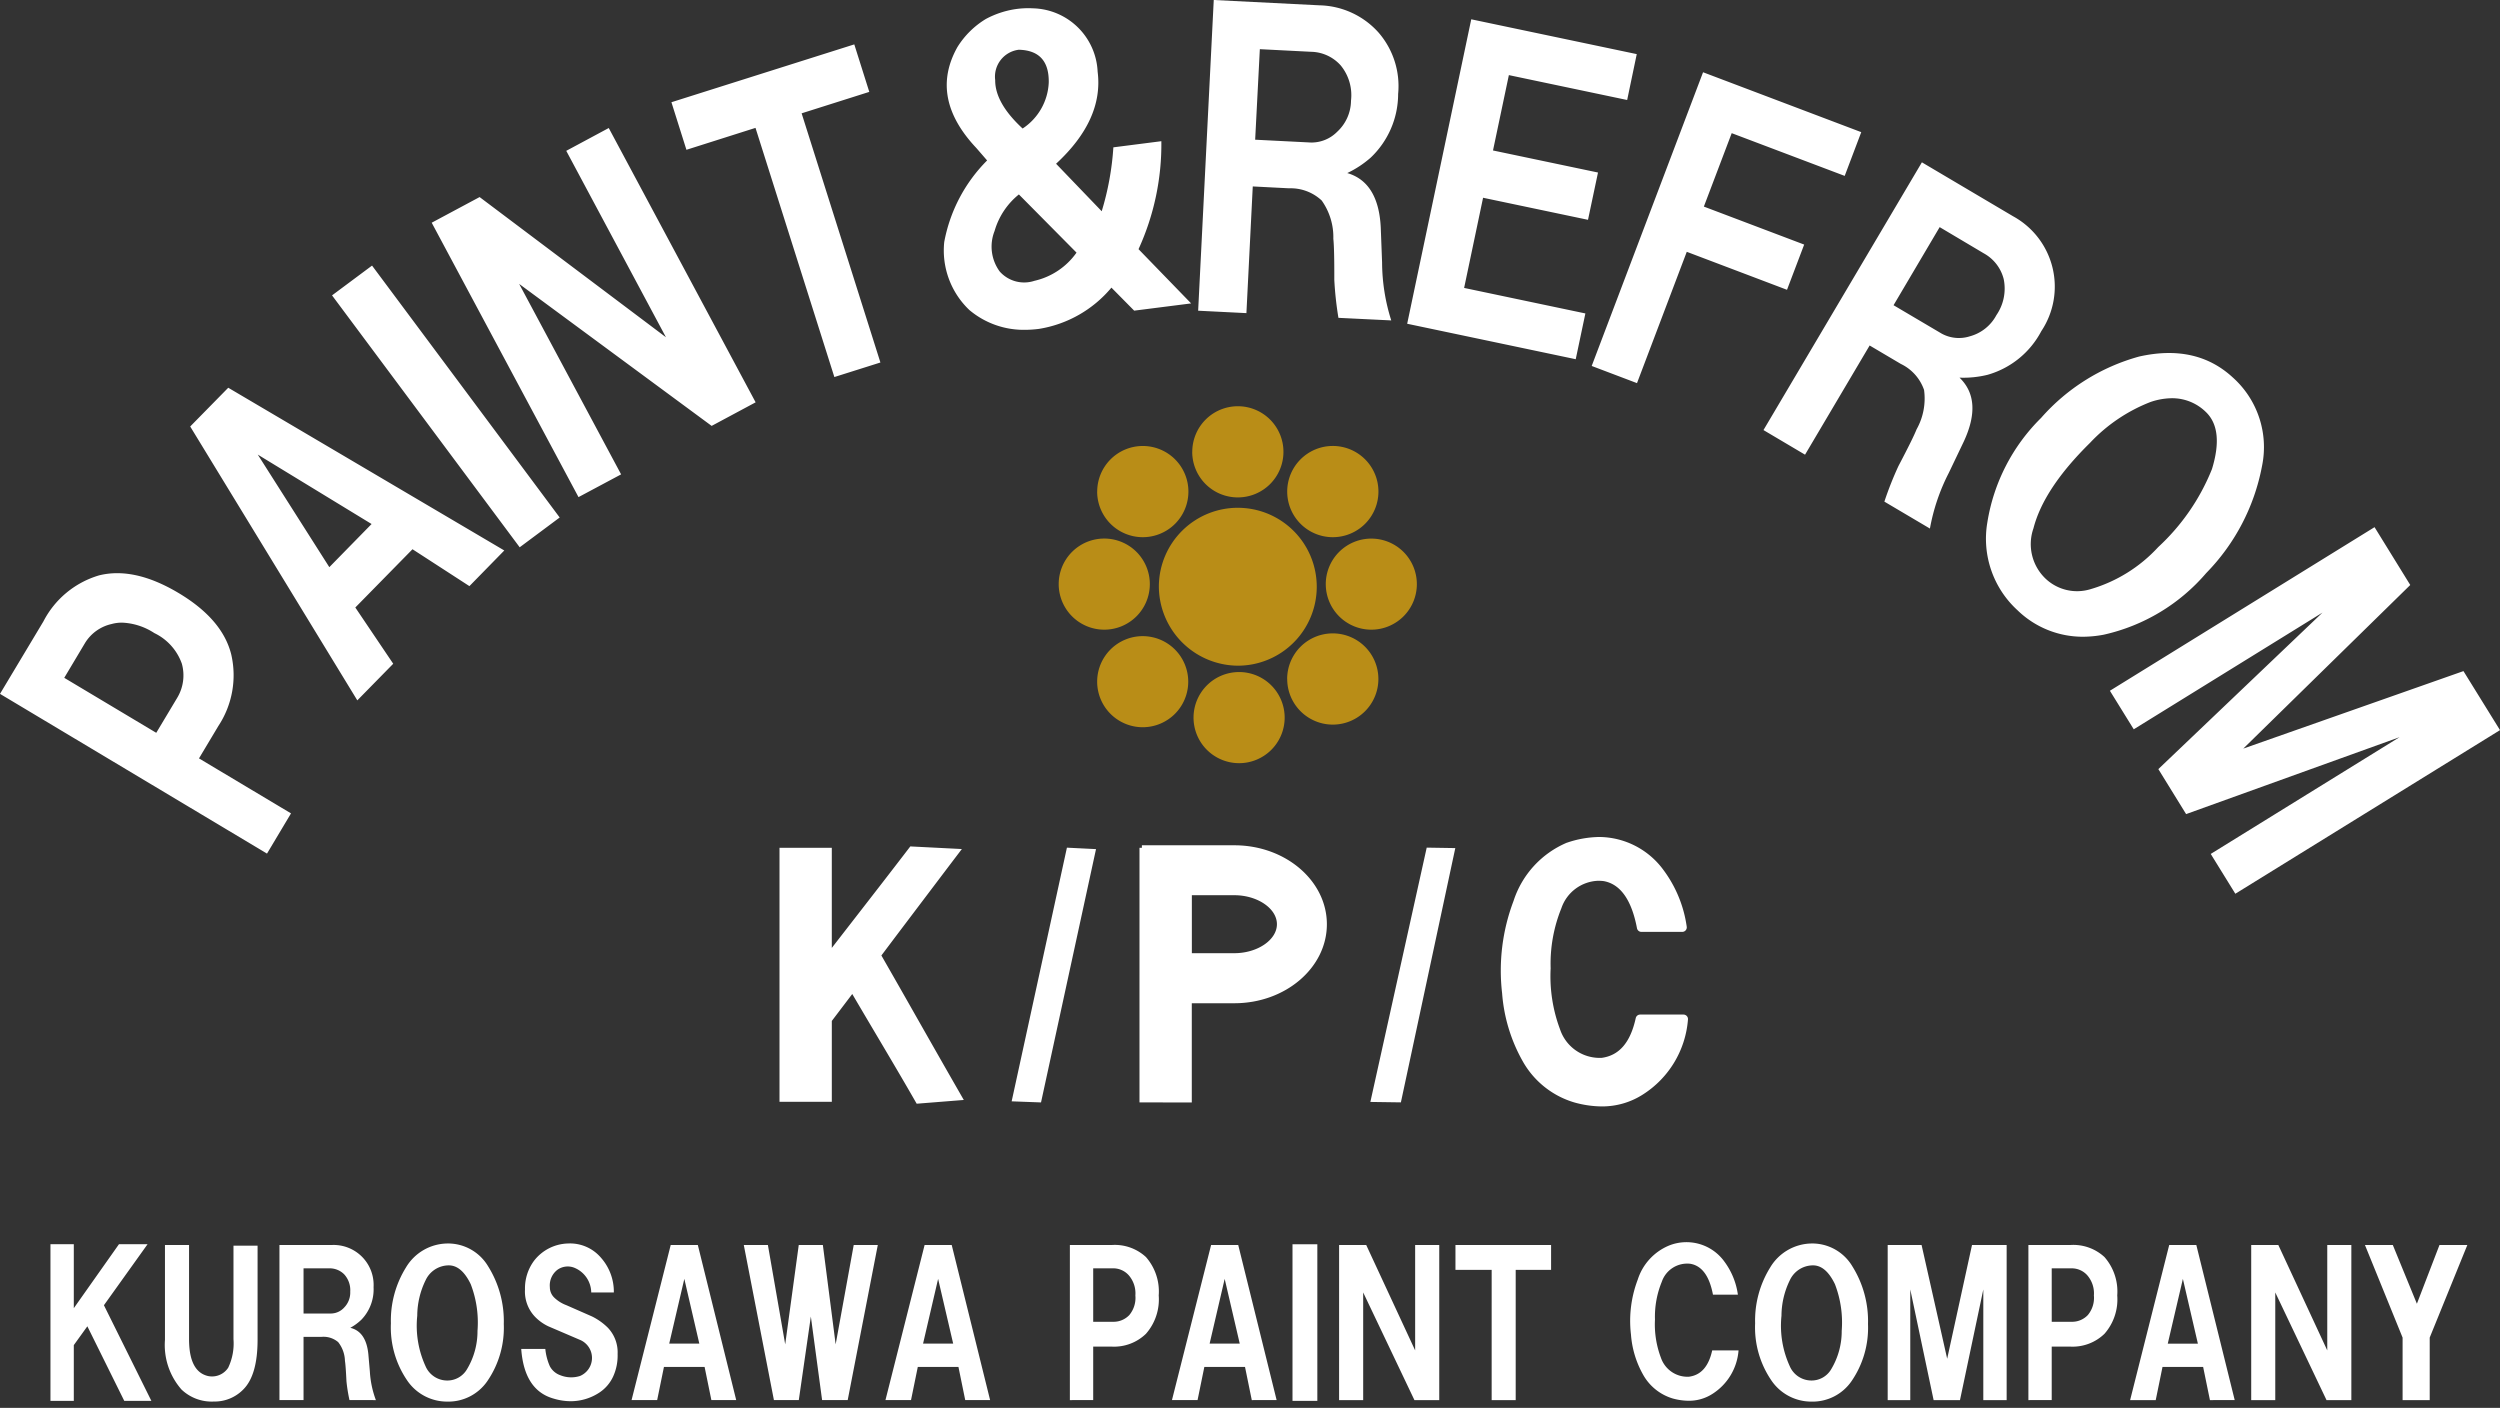
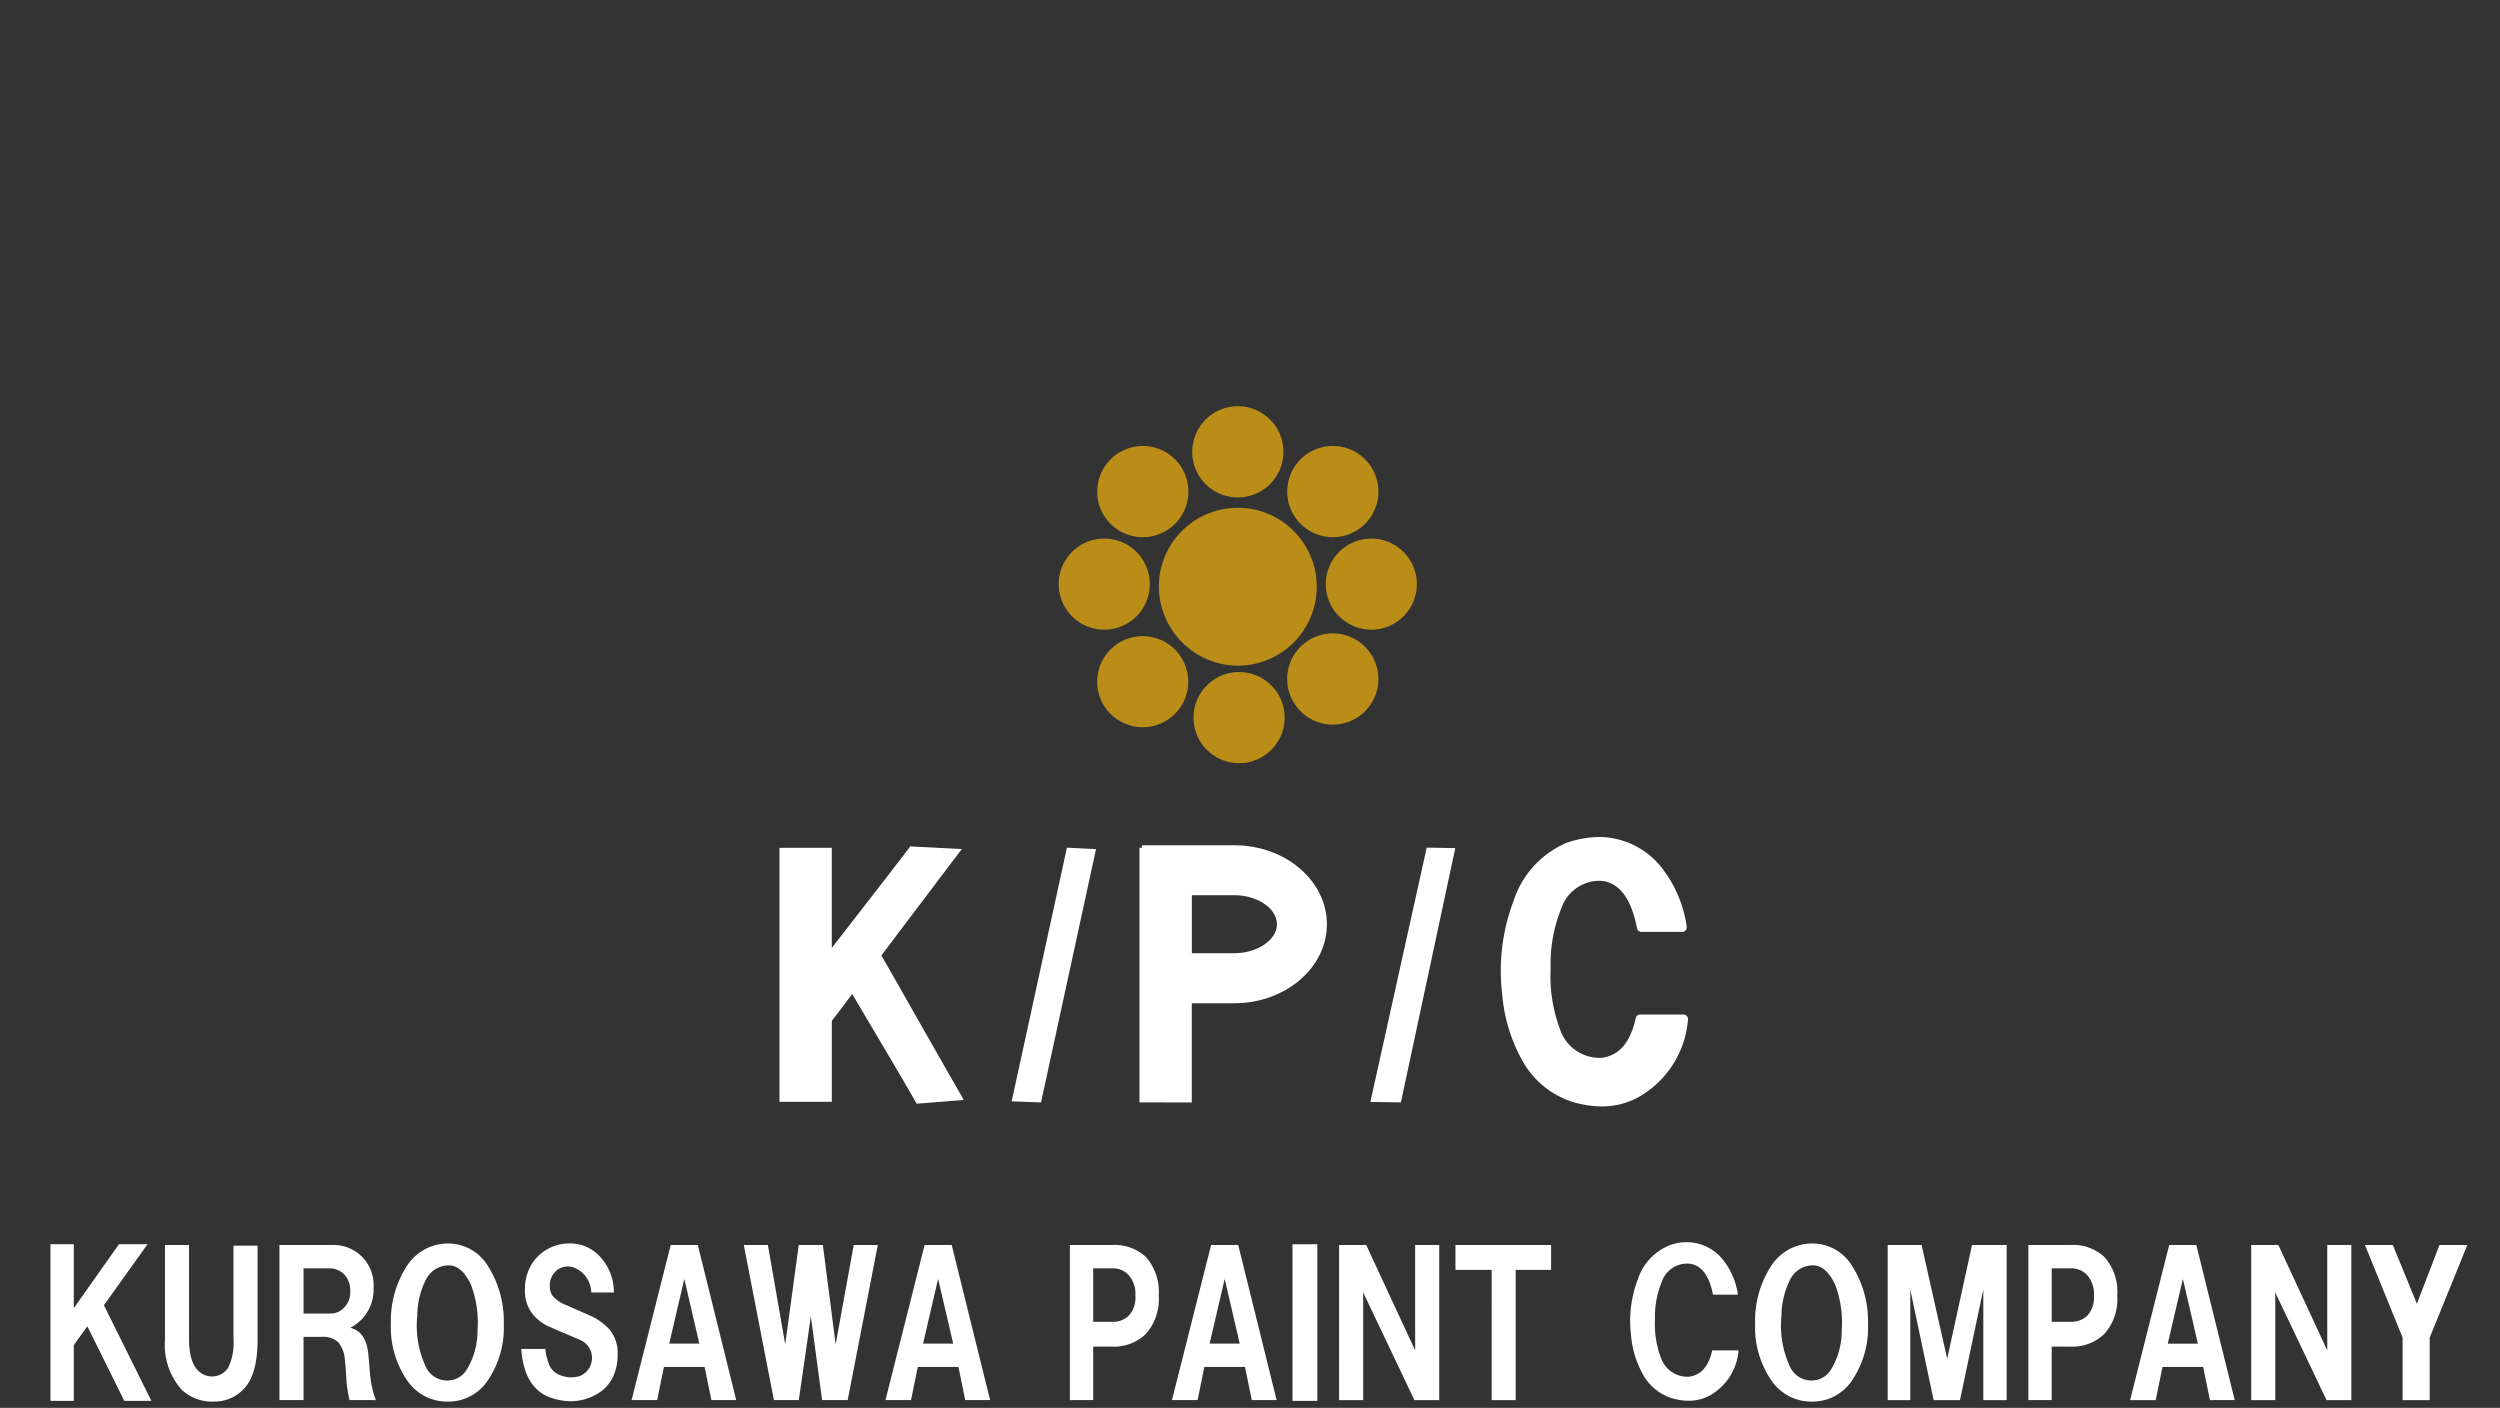
<svg xmlns="http://www.w3.org/2000/svg" width="200" height="112.629" viewBox="0 0 200 112.629">
  <rect x="0" y="0" width="200" height="112.629" fill="#333333" stroke="none" />
  <g id="グループ_35077" data-name="グループ 35077" transform="translate(18047.641 23083)">
    <path id="合体_44" data-name="合体 44" d="M137.638,43.426a7.514,7.514,0,0,1-1.265-4.518,8.041,8.041,0,0,1,1.2-4.457,3.916,3.916,0,0,1,3.313-1.927,3.729,3.729,0,0,1,3.253,1.807,8.266,8.266,0,0,1,1.265,4.638,7.542,7.542,0,0,1-1.325,4.578,3.784,3.784,0,0,1-3.193,1.627A3.859,3.859,0,0,1,137.638,43.426Zm1.506-7.951a6.522,6.522,0,0,0-.663,2.831,7.777,7.777,0,0,0,.663,4.035,1.89,1.89,0,0,0,1.746,1.145,1.817,1.817,0,0,0,1.567-.9,5.9,5.9,0,0,0,.843-3.072,8.543,8.543,0,0,0-.542-3.735q-.723-1.5-1.747-1.505A2.049,2.049,0,0,0,139.144,35.475ZM28.5,43.425a7.514,7.514,0,0,1-1.265-4.517,8.042,8.042,0,0,1,1.2-4.457,3.913,3.913,0,0,1,3.313-1.927,3.728,3.728,0,0,1,3.253,1.807,8.267,8.267,0,0,1,1.265,4.638,7.542,7.542,0,0,1-1.325,4.578,3.784,3.784,0,0,1-3.193,1.626A3.856,3.856,0,0,1,28.5,43.425Zm1.506-7.95a6.527,6.527,0,0,0-.663,2.831,7.785,7.785,0,0,0,.663,4.036,1.891,1.891,0,0,0,1.747,1.145,1.817,1.817,0,0,0,1.567-.9,5.9,5.9,0,0,0,.843-3.072,8.534,8.534,0,0,0-.542-3.735q-.723-1.5-1.747-1.506A2.049,2.049,0,0,0,30.007,35.475ZM10.485,44.209a5.394,5.394,0,0,1-1.325-3.975v-7.59h1.927v7.53q0,2.59,1.506,2.951a1.545,1.545,0,0,0,1.626-.663,4.513,4.513,0,0,0,.422-2.289V32.7h1.928v7.529q0,2.832-1.145,3.975a3.2,3.2,0,0,1-2.349.964A3.5,3.5,0,0,1,10.485,44.209Zm29.766.723q-2.35-.662-2.59-3.975h1.927a4.529,4.529,0,0,0,.361,1.385,1.516,1.516,0,0,0,.843.723,2.333,2.333,0,0,0,1.567.06,1.566,1.566,0,0,0,0-2.891l-2.53-1.084a3.665,3.665,0,0,1-1.084-.783,2.926,2.926,0,0,1-.783-2.169,3.711,3.711,0,0,1,.722-2.289,3.548,3.548,0,0,1,2.711-1.385,3.252,3.252,0,0,1,2.651,1.145,4.1,4.1,0,0,1,1.024,2.771H43.262a2.17,2.17,0,0,0-1.386-1.988,1.416,1.416,0,0,0-1.325.181,1.571,1.571,0,0,0-.6,1.385,1.154,1.154,0,0,0,.361.843,2.813,2.813,0,0,0,.964.6l2.048.9a4.839,4.839,0,0,1,1.265.9,2.855,2.855,0,0,1,.783,2.109,4.019,4.019,0,0,1-.362,1.807,3.077,3.077,0,0,1-1.084,1.265,4.173,4.173,0,0,1-2.293.7A4.756,4.756,0,0,1,40.25,44.932Zm59.112.181V32.584h1.987V45.113Zm-93.459,0L2.951,39.149,1.867,40.655v4.458H0V32.583H1.867V37.7l3.614-5.12H7.77L4.277,37.463l3.795,7.65Zm123.91-.18a4.043,4.043,0,0,1-2.41-1.927,7.685,7.685,0,0,1-.963-3.193,9.3,9.3,0,0,1,.542-4.4,4.394,4.394,0,0,1,2.47-2.711,3.738,3.738,0,0,1,4.457,1.265,5.764,5.764,0,0,1,1.084,2.65H133q-.422-2.227-1.807-2.469a2.147,2.147,0,0,0-2.289,1.446,7.339,7.339,0,0,0-.543,3.012,7.529,7.529,0,0,0,.481,3.072,2.244,2.244,0,0,0,2.229,1.505q1.447-.18,1.868-2.108h2.108a4.531,4.531,0,0,1-2.108,3.493,3.437,3.437,0,0,1-1.883.537A4.848,4.848,0,0,1,129.813,44.932Zm58.357.12v-5l-3.012-7.409h2.229l1.927,4.7,1.807-4.7h2.229l-3.011,7.409v5Zm-6.086,0-4.1-8.613v8.613H176.06V32.644h2.169l3.915,8.433V32.644h1.927V45.053Zm-9.327,0-.543-2.651h-3.252l-.542,2.651h-2.048L169.5,32.644h2.168l3.072,12.408Zm-3.373-4.517h2.409l-1.2-5.181Zm-11.15,4.517V32.644h3.373a3.67,3.67,0,0,1,2.711.963,4.176,4.176,0,0,1,1.024,3.072,4.171,4.171,0,0,1-1.024,3.072,3.662,3.662,0,0,1-2.711,1.024H160.1v4.276Zm1.867-6.265h1.627a1.729,1.729,0,0,0,1.264-.542,2.151,2.151,0,0,0,.482-1.566,2.209,2.209,0,0,0-.542-1.626,1.669,1.669,0,0,0-1.2-.542H160.1Zm-5.474,6.265V36.2l-1.867,8.855h-2.108L148.785,36.2v8.855h-1.807V32.644h2.711l2.048,9.1,1.987-9.1h2.771V45.053Zm-39.332,0V34.632H112.4V32.644h7.65v1.988h-2.831V45.053Zm-6.178,0-4.1-8.613v8.613h-1.927V32.644h2.169l3.915,8.433V32.644h1.928V45.053Zm-13.012,0L95.564,42.4H92.31l-.542,2.651H89.72l3.132-12.408h2.169l3.072,12.408Zm-3.373-4.518h2.41l-1.205-5.18Zm-11.18,4.518V32.644h3.373a3.668,3.668,0,0,1,2.711.963,4.176,4.176,0,0,1,1.024,3.072,4.172,4.172,0,0,1-1.024,3.072,3.662,3.662,0,0,1-2.711,1.024H83.419v4.277Zm1.867-6.265h1.627a1.732,1.732,0,0,0,1.264-.542,2.151,2.151,0,0,0,.482-1.567,2.208,2.208,0,0,0-.542-1.626,1.668,1.668,0,0,0-1.2-.542H83.419ZM73.181,45.052l-.542-2.65H69.386l-.542,2.65H66.8l3.132-12.408H72.1l3.072,12.408Zm-3.373-4.517h2.409l-1.205-5.181Zm-8.077,4.517-.9-6.686-.964,6.686H57.876l-2.41-12.408h1.928l1.385,7.951,1.084-7.951h1.928l1.024,7.951,1.445-7.951h1.927L63.779,45.052Zm-8.858,0-.542-2.65H49.078l-.542,2.65H46.488L49.62,32.644h2.169L54.86,45.052ZM49.5,40.535h2.409l-1.2-5.181ZM23.921,45.052a13.172,13.172,0,0,1-.241-1.505q-.061-1.265-.121-1.627a2.527,2.527,0,0,0-.542-1.505,1.811,1.811,0,0,0-1.325-.422H20.246v5.059H18.319V32.644h4.217a3.2,3.2,0,0,1,3.313,3.374,3.5,3.5,0,0,1-.963,2.59,4.026,4.026,0,0,1-.9.662q1.265.3,1.445,2.109l.121,1.385a7.742,7.742,0,0,0,.482,2.289Zm-3.674-6.927h2.229a1.44,1.44,0,0,0,1.024-.481,1.711,1.711,0,0,0,.482-1.265,1.876,1.876,0,0,0-.482-1.385,1.637,1.637,0,0,0-1.2-.482H20.246ZM121.939,21.249h0a7.019,7.019,0,0,1-4.171-3.327,13.036,13.036,0,0,1-1.635-5.4v-.006a15.724,15.724,0,0,1,.915-7.4A7.6,7.6,0,0,1,121.312.46l.011,0a8.255,8.255,0,0,1,2.6-.456,6.425,6.425,0,0,1,5.125,2.651A9.878,9.878,0,0,1,130.9,7.17a.363.363,0,0,1-.356.426h-3.268a.362.362,0,0,1-.355-.295c-.429-2.262-1.326-3.53-2.667-3.768a3.8,3.8,0,0,0-.431-.026,3.232,3.232,0,0,0-2.951,2.2,11.8,11.8,0,0,0-.857,4.8,12.089,12.089,0,0,0,.757,4.9v0a3.338,3.338,0,0,0,3.151,2.269l.154,0c1.419-.184,2.317-1.225,2.745-3.181a.362.362,0,0,1,.353-.285h3.466a.362.362,0,0,1,.358.414,7.822,7.822,0,0,1-3.635,6,6.029,6.029,0,0,1-3.283.935A8.4,8.4,0,0,1,121.939,21.249Zm-52.731-.063c-.986-1.724-2.112-3.624-3.2-5.462-.62-1.047-1.252-2.115-1.864-3.159q-.786,1.037-1.564,2.061l-.072.095v6.467H58.323V.869h4.184V8.878l1.717-2.213C65.706,4.757,67.237,2.783,68.7.873l.088-.115,4.124.21-.316.415C70.943,3.562,69.239,5.82,67.59,8L66.474,9.483q1.4,2.443,2.7,4.736c1.176,2.069,2.391,4.209,3.676,6.445l.217.378-3.769.3Zm7.687-.034L81.316.858l2.328.116-4.4,20.265Zm10.227.085V.868h.191v-.2h7.4c4.083,0,7.4,2.834,7.4,6.318s-3.322,6.318-7.4,6.318H91.306v7.939ZM91.311,9.3h3.4c1.846,0,3.406-1.062,3.406-2.319s-1.56-2.319-3.406-2.319h-3.4Zm14.281,11.9L110.1.855l2.287.037-4.353,20.343Z" transform="translate(-18043.604 -23016.045)" fill="#fff" stroke="rgba(0,0,0,0)" stroke-miterlimit="10" stroke-width="1" />
    <path id="合体_40" data-name="合体 40" d="M10.787,24.9a3.645,3.645,0,1,1,3.645,3.648A3.646,3.646,0,0,1,10.787,24.9Zm-7.71-2.878a3.643,3.643,0,1,1,3.646,3.65A3.648,3.648,0,0,1,3.077,22.026Zm15.2-.205a3.649,3.649,0,1,1,3.651,3.646A3.649,3.649,0,0,1,18.281,21.821ZM8.013,14.328a6.316,6.316,0,1,1,6.314,6.421A6.364,6.364,0,0,1,8.013,14.328Zm13.353-.105a3.643,3.643,0,1,1,3.646,3.645A3.646,3.646,0,0,1,21.366,14.223ZM0,14.223a3.645,3.645,0,1,1,3.646,3.645A3.648,3.648,0,0,1,0,14.223Zm18.281-7.4a3.649,3.649,0,1,1,3.651,3.646A3.648,3.648,0,0,1,18.281,6.827Zm-15.2,0a3.648,3.648,0,1,1,3.651,3.646A3.651,3.651,0,0,1,3.077,6.827Zm7.605-3.182a3.647,3.647,0,1,1,3.645,3.646A3.645,3.645,0,0,1,10.682,3.646Z" transform="translate(-17962.945 -23050.494)" fill="#b98d17" />
-     <path id="合体_45" data-name="合体 45" d="M176.858,68.315l15.106-9.342-17.075,6.155-2.222-3.6L185.8,49.007,170.7,58.344l-1.908-3.083,21.172-13.088,2.857,4.627L179.462,59.888l17.615-6.2L200,58.41,178.827,71.5ZM0,55.509l3.475-5.8a7.347,7.347,0,0,1,4.451-3.679q2.812-.7,6.342,1.4T18.5,52.36a7.365,7.365,0,0,1-1.031,5.719l-1.55,2.592,7.362,4.4L21.36,68.288Zm8.984-5.6a3.353,3.353,0,0,0-2.173,1.517l-1.671,2.8L12.5,58.625l1.677-2.8a3.483,3.483,0,0,0,.369-2.735,4.308,4.308,0,0,0-2.2-2.444,5.081,5.081,0,0,0-2.578-.835A3.159,3.159,0,0,0,8.984,49.906Zm6.232-15.79,3.044-3.1L40.343,44.038,37.553,46.89,33,43.939,28.425,48.6l3.033,4.5-2.873,2.929ZM26.346,45.373l3.381-3.452-9.106-5.554Zm135.048,3.441a7.746,7.746,0,0,1-2.41-7,15.082,15.082,0,0,1,4.3-8.377,16.141,16.141,0,0,1,7.848-4.914q4.574-1.026,7.5,1.682a7.475,7.475,0,0,1,2.327,7.092,16.628,16.628,0,0,1-4.462,8.549,15.131,15.131,0,0,1-8.2,4.93,9.052,9.052,0,0,1-1.68.163A7.482,7.482,0,0,1,161.394,48.814Zm10.649-16.655a13.186,13.186,0,0,0-4.837,3.265q-3.706,3.648-4.528,6.838a3.815,3.815,0,0,0,1.01,4.07,3.668,3.668,0,0,0,3.541.806,11.876,11.876,0,0,0,5.427-3.37,17.171,17.171,0,0,0,4.3-6.238q.984-3.2-.518-4.6a3.843,3.843,0,0,0-2.683-1.072A5.42,5.42,0,0,0,172.044,32.159ZM26.563,23.63l3.2-2.383L44.775,41.4l-3.2,2.383Zm124.187,16.5a27.261,27.261,0,0,1,1.125-2.846q1.183-2.25,1.45-2.934a5.047,5.047,0,0,0,.6-3.154,3.618,3.618,0,0,0-1.853-2.079l-2.5-1.478-5.168,8.736-3.326-1.969,12.674-21.42,7.28,4.307a6.418,6.418,0,0,1,2.272,9.2A7.022,7.022,0,0,1,159,29.986a8.107,8.107,0,0,1-2.239.226q1.878,1.811.342,5.112L155.9,37.839a15.9,15.9,0,0,0-1.506,4.445Zm.734-15.713,3.849,2.272a2.877,2.877,0,0,0,2.256.215,3.411,3.411,0,0,0,2.123-1.693,3.748,3.748,0,0,0,.584-2.884,3.262,3.262,0,0,0-1.588-2.057l-3.535-2.1Zm-116.948-6.6,3.833-2.052L53.276,26.98,45.3,12.067,48.7,10.241,60.451,32.186l-3.519,1.886-15.4-11.361,8.157,15.238-3.408,1.82Zm92.8,11.46L136.245,5.78,148.9,10.572l-1.324,3.5-9.039-3.419-2.228,5.874,8.025,3.039-1.373,3.618-8.019-3.039-3.982,10.506ZM60.44,10.23l-5.526,1.754-1.2-3.806L68.343,3.551l1.2,3.8L64.13,9.066,70.433,29l-3.684,1.163ZM112.574,25.9,117.7,1.544,130.94,4.329,130.173,8l-9.464-1.991-1.269,6.028,8.4,1.765-.8,3.783-8.394-1.765-1.516,7.214,9.7,2.041-.772,3.662Zm-35-1.075a6.575,6.575,0,0,1-2.035-5.465,12.447,12.447,0,0,1,3.43-6.524l-.855-.987Q74.311,7.818,76.6,3.756a6.841,6.841,0,0,1,2.272-2.239A7.3,7.3,0,0,1,81.21.734,7.051,7.051,0,0,1,82.66.667a5.311,5.311,0,0,1,5.151,5.069Q88.3,9.574,84.486,13.1l3.651,3.8a22.4,22.4,0,0,0,.932-5.113l3.839-.491a20.173,20.173,0,0,1-1.826,8.637l4.208,4.34-4.556.579-1.82-1.842a9.518,9.518,0,0,1-5.791,3.3A8.877,8.877,0,0,1,82,26.386,6.745,6.745,0,0,1,77.575,24.823Zm1.991-6.342a3.375,3.375,0,0,0,.413,3.238,2.617,2.617,0,0,0,2.774.745,5.659,5.659,0,0,0,3.37-2.256l-4.611-4.655A5.824,5.824,0,0,0,79.566,18.481Zm.05-12.067q-.008,1.829,2.195,3.866A4.646,4.646,0,0,0,83.9,6.6q.042-2.564-2.4-2.62A2.169,2.169,0,0,0,79.616,6.414Zm27.46,19.011a27.293,27.293,0,0,1-.331-3.044c.005-1.693-.022-2.785-.077-3.271a5.06,5.06,0,0,0-.932-3.072,3.64,3.64,0,0,0-2.614-.976l-2.9-.149L99.713,25.05l-3.861-.193L97.1,0l8.45.425A6.533,6.533,0,0,1,110.28,2.6a6.541,6.541,0,0,1,1.571,4.919,7.039,7.039,0,0,1-2.195,5.091,8.068,8.068,0,0,1-1.875,1.235c1.666.485,2.565,1.947,2.68,4.368L110.567,21a15.5,15.5,0,0,0,.733,4.633Zm-6.662-14.251,4.467.226a2.889,2.889,0,0,0,2.1-.866,3.423,3.423,0,0,0,1.1-2.482,3.751,3.751,0,0,0-.827-2.824,3.26,3.26,0,0,0-2.366-1.087l-4.1-.209Z" transform="translate(-18047.641 -23083)" fill="#fff" />
  </g>
</svg>